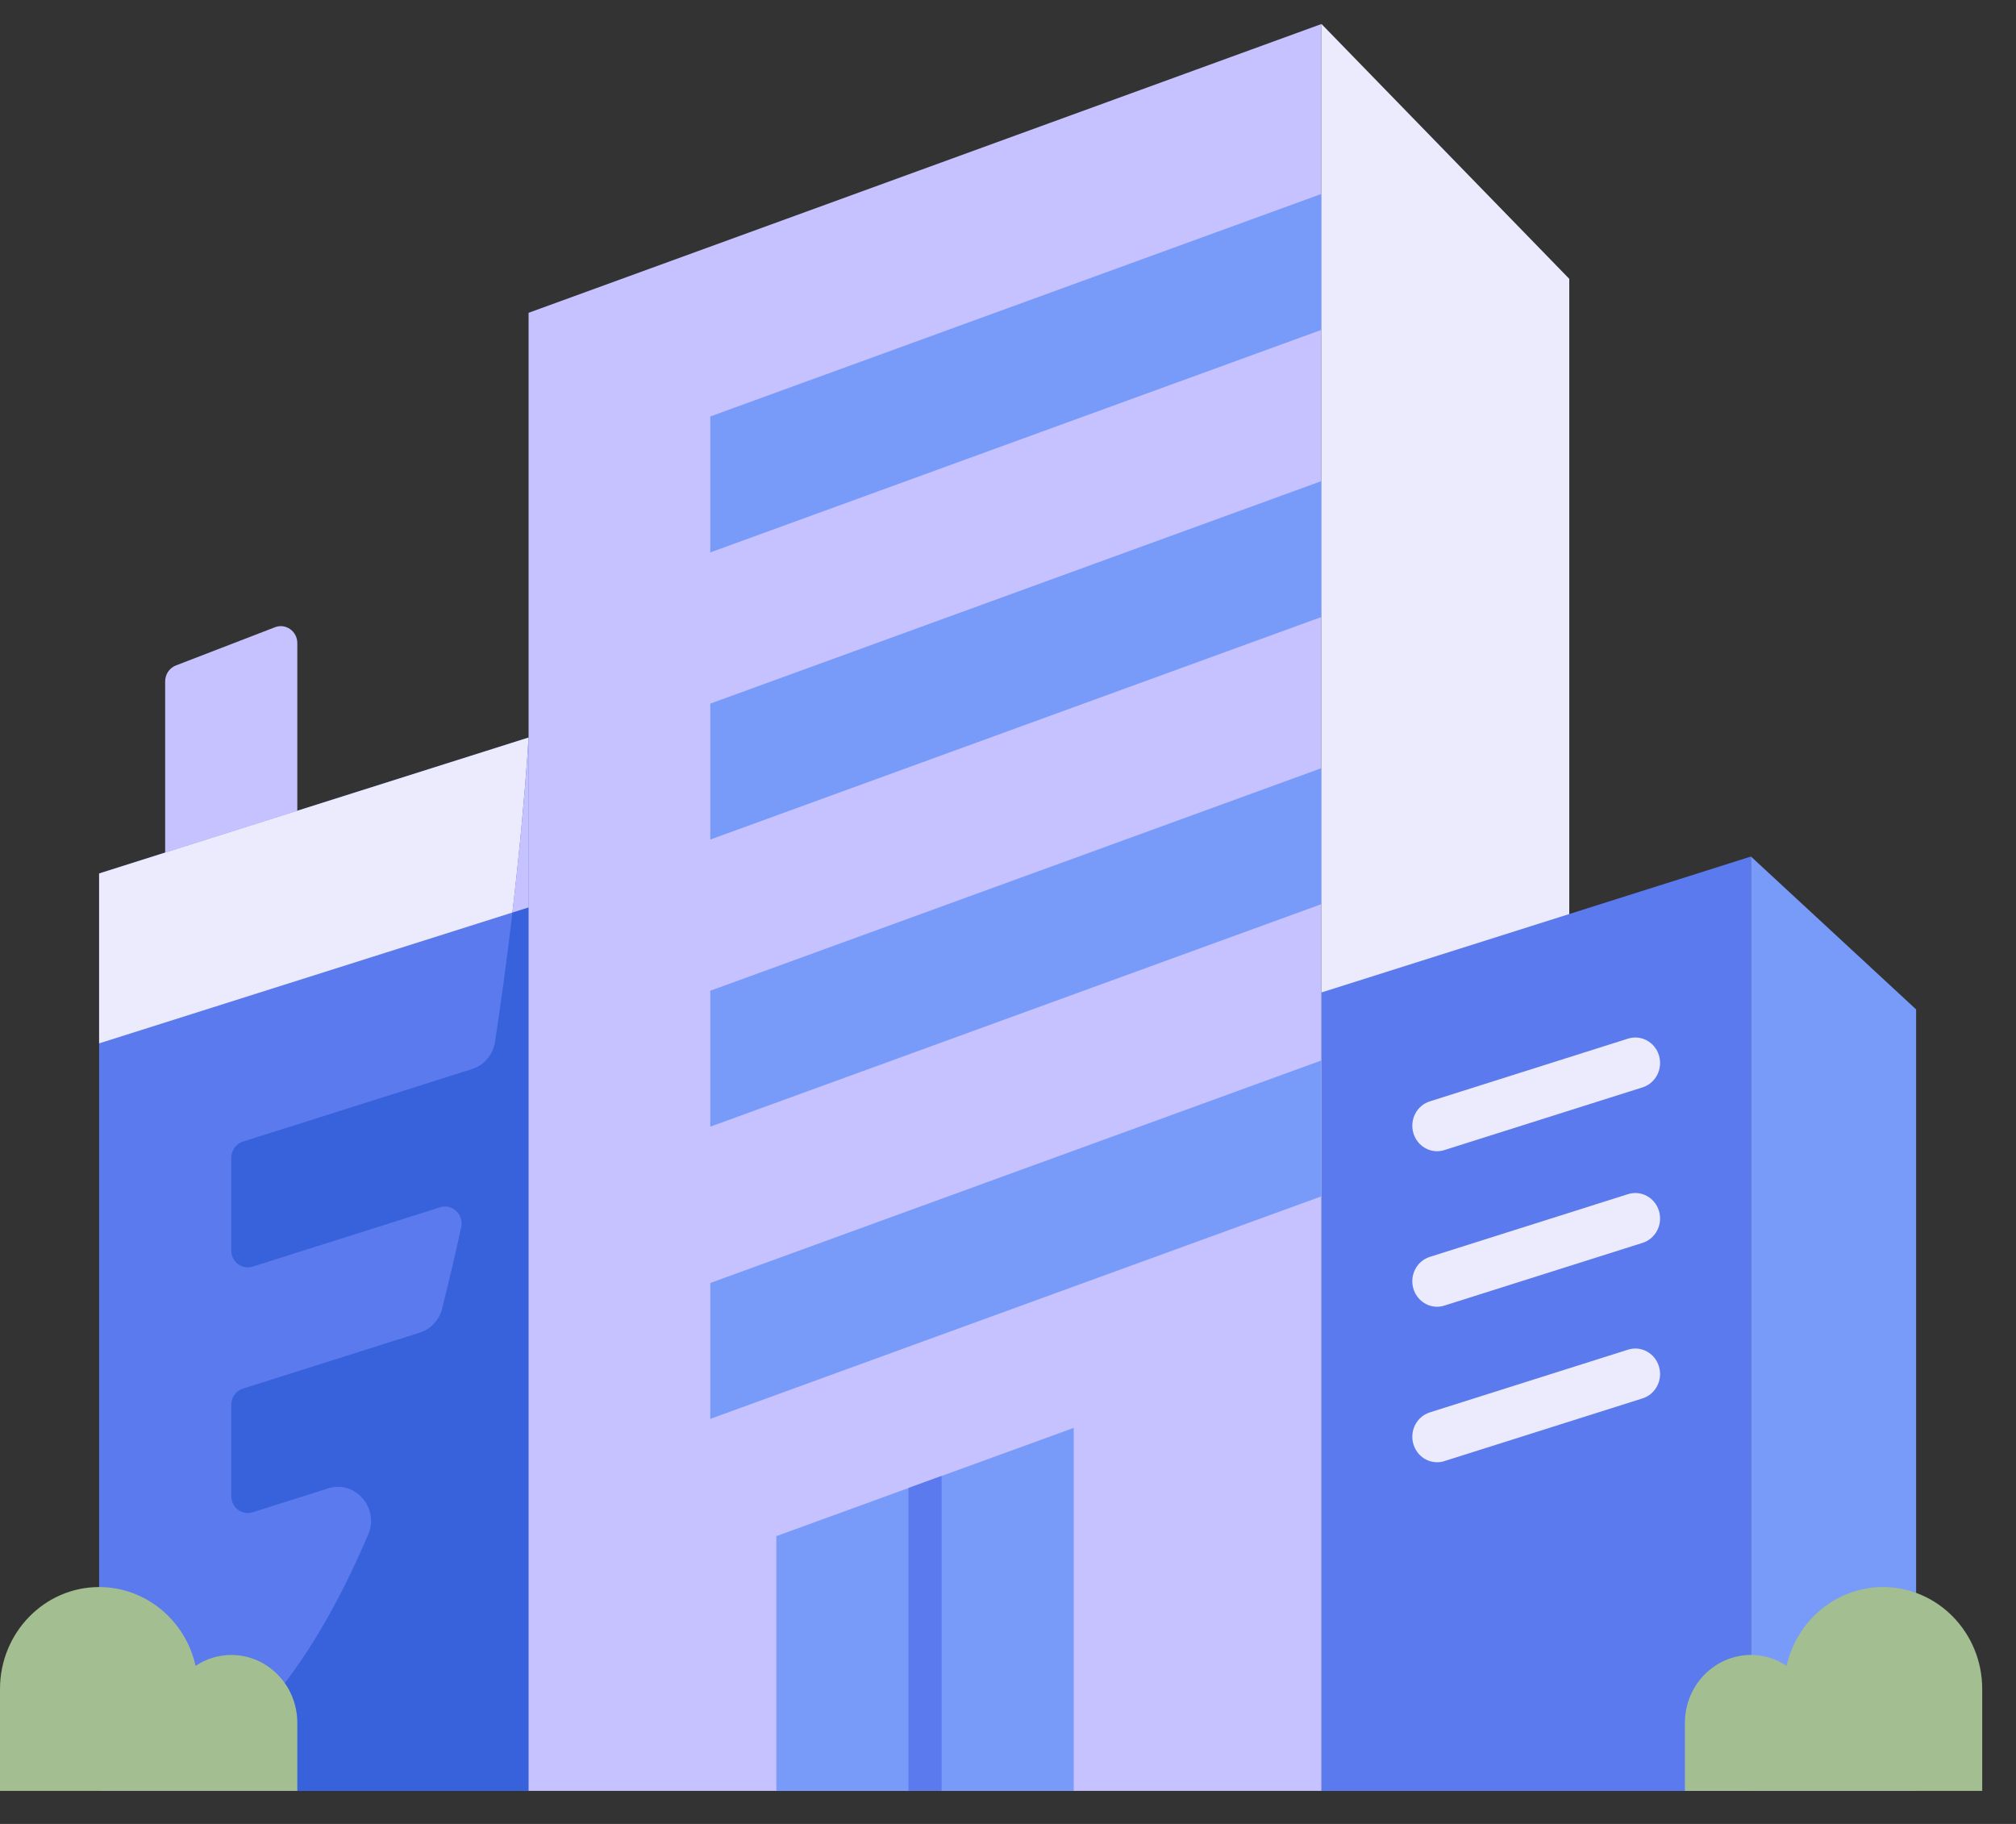
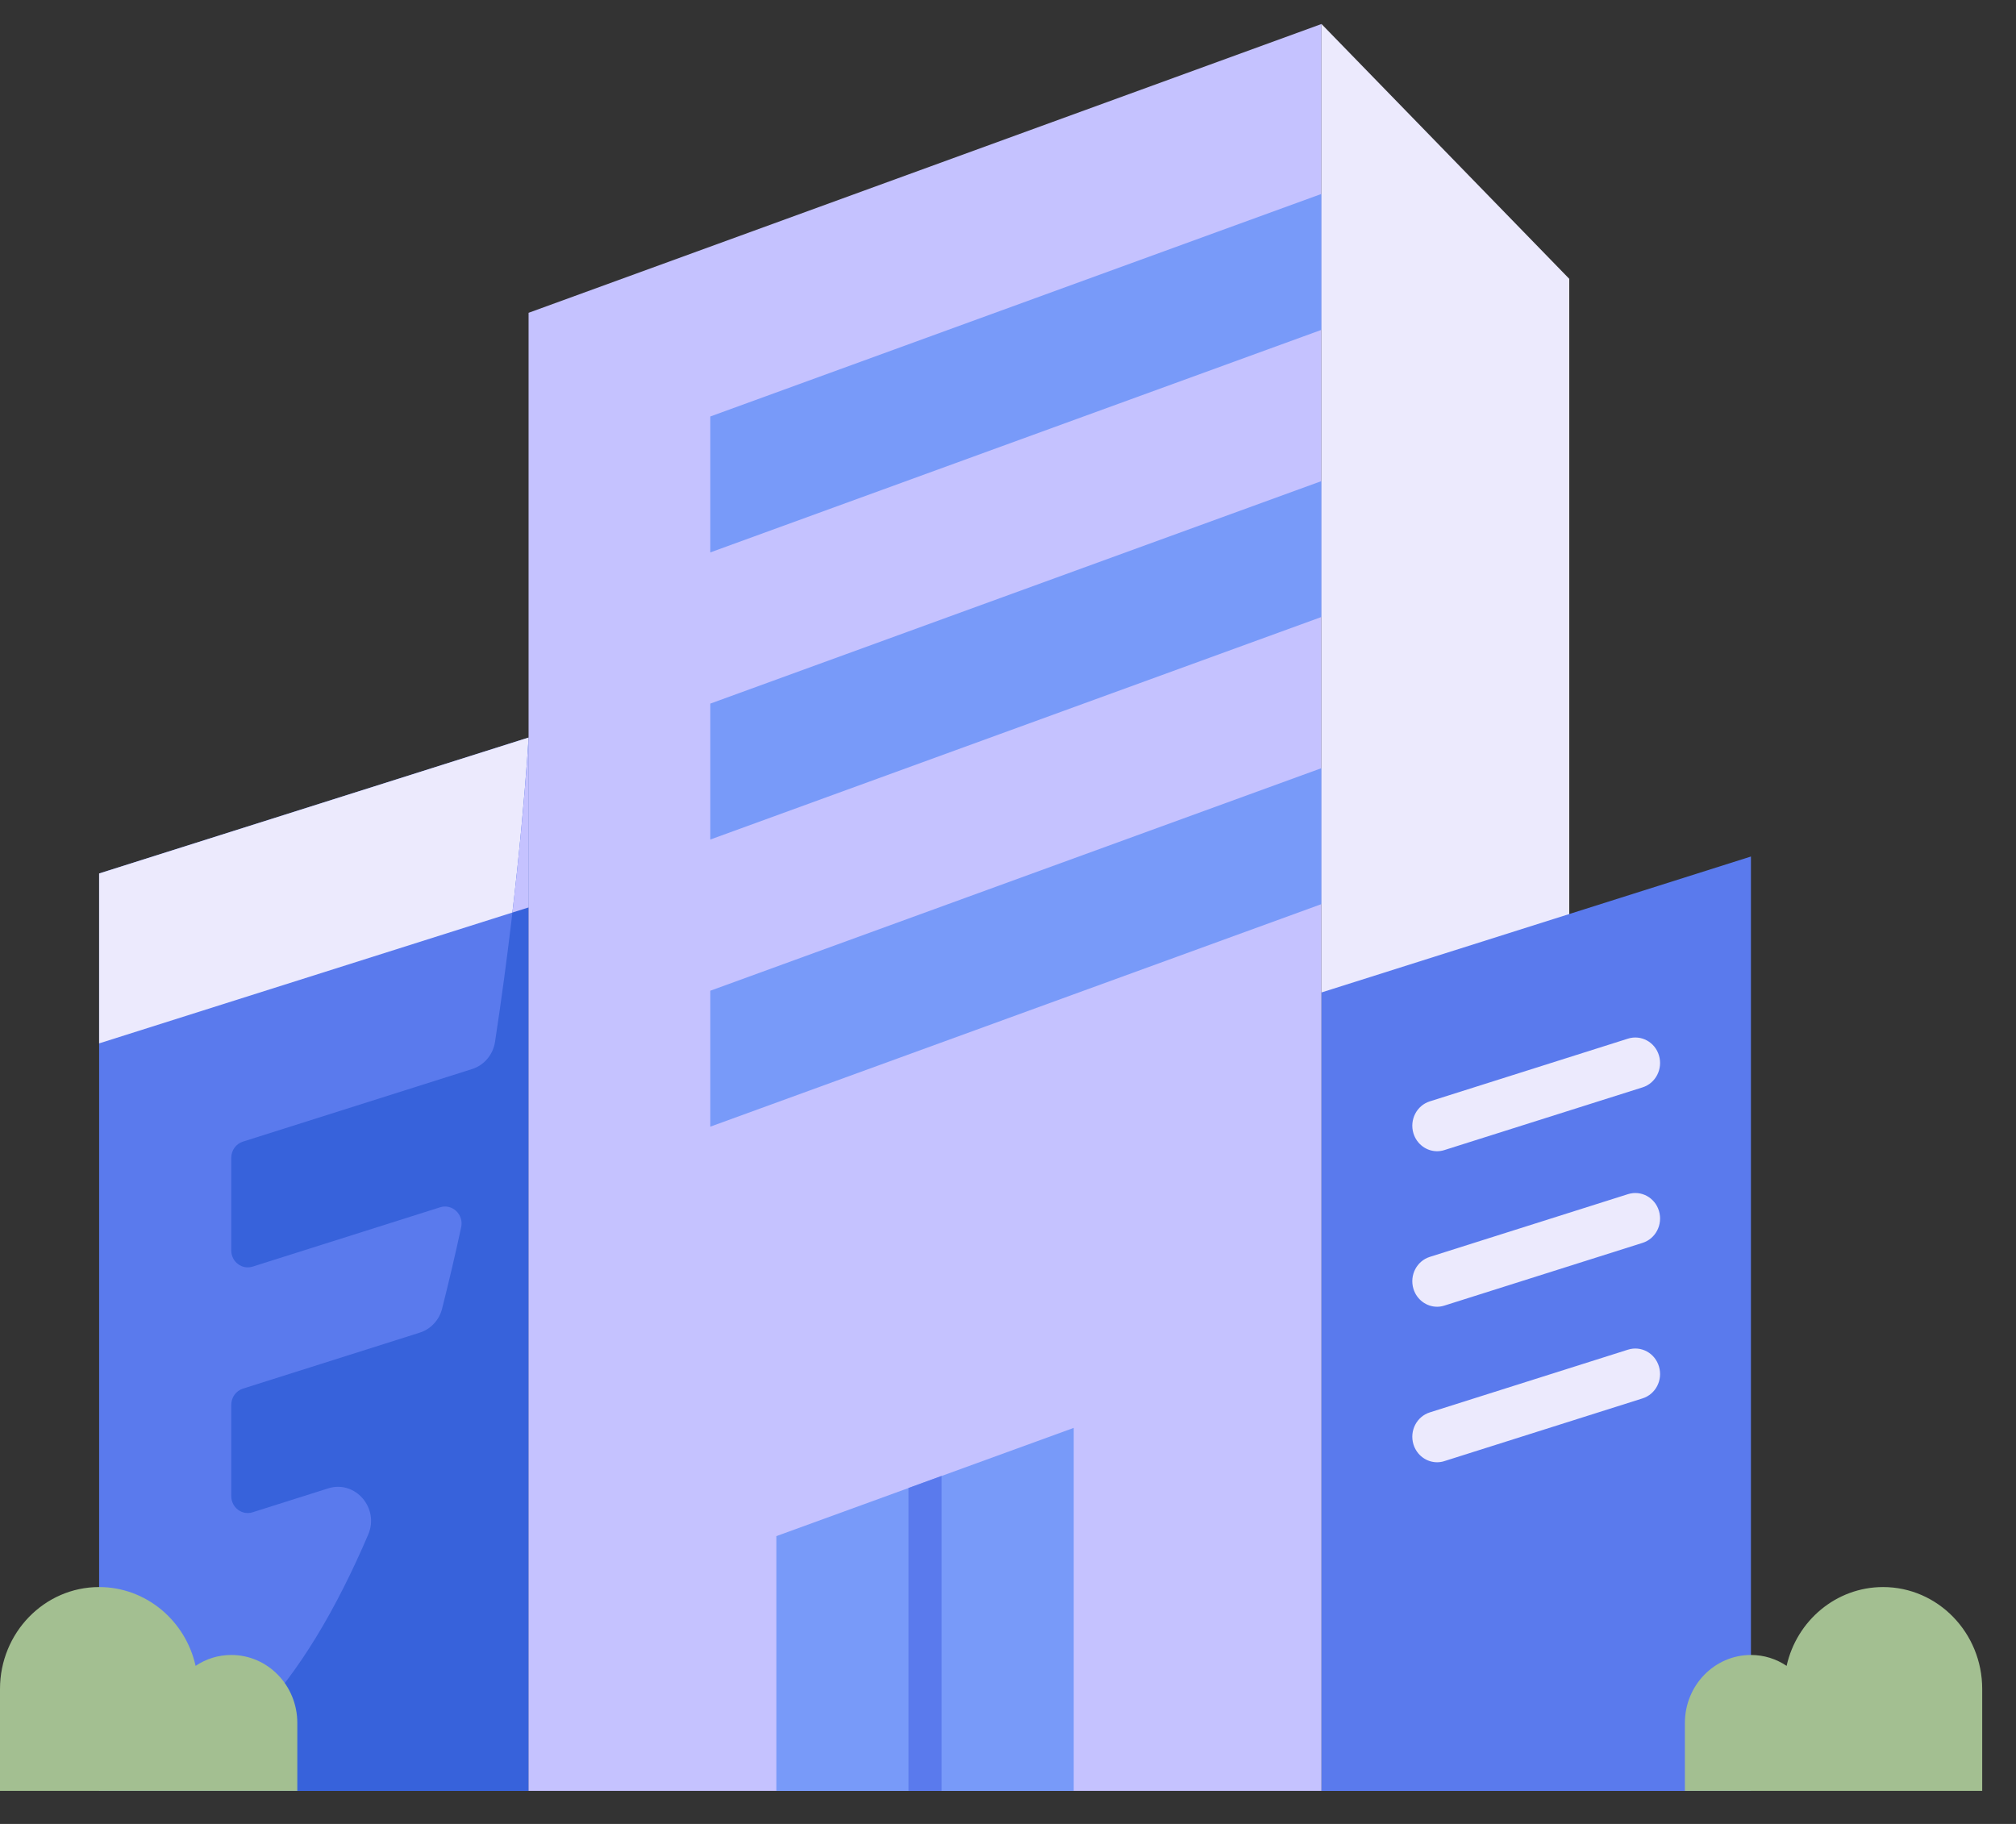
<svg xmlns="http://www.w3.org/2000/svg" width="42" height="38" viewBox="0 0 42 38" fill="none">
  <rect x="0" y="0" width="42" height="38" fill="#333333" stroke="none" />
-   <path d="M6.194 18.552H3.441V14.195C3.441 14.048 3.53 13.916 3.665 13.864L5.729 13.068C5.954 12.981 6.194 13.152 6.194 13.399V18.552Z" fill="#C5C2FF" />
  <path d="M11.012 15.366V37.312H2.065V18.198L11.012 15.366Z" fill="#5A7AED" />
  <path d="M11.012 15.366V18.906L10.675 19.012L2.065 21.738V18.198L11.012 15.366Z" fill="#ECEAFD" />
  <path d="M9.835 22.273L5.06 23.785C4.916 23.83 4.818 23.968 4.818 24.123V26.051C4.818 26.289 5.042 26.459 5.263 26.389L9.169 25.153C9.421 25.073 9.665 25.302 9.608 25.567C9.486 26.133 9.353 26.701 9.21 27.266C9.15 27.504 8.973 27.693 8.744 27.765L5.061 28.931C4.916 28.977 4.818 29.114 4.818 29.269V31.169C4.818 31.407 5.042 31.578 5.263 31.507L6.837 31.009C7.4 30.831 7.908 31.418 7.671 31.972C6.356 35.047 4.547 37.312 2.065 37.312H11.012V29.688V27.047V24.569V21.9V15.366C11.012 15.366 10.858 18.136 10.313 21.707C10.272 21.974 10.085 22.194 9.835 22.273Z" fill="#3762DB" />
  <path d="M11.012 15.366V18.906L10.675 19.012C10.93 16.835 11.012 15.366 11.012 15.366Z" fill="#C5C2FF" />
  <path d="M27.531 0.5V37.312H11.012V6.517L27.531 0.5Z" fill="#C5C2FF" />
  <path d="M27.531 4.04V6.872L14.798 11.509V8.677L27.531 4.04Z" fill="#789AF9" />
  <path d="M27.531 10.023V12.854L14.798 17.491V14.659L27.531 10.023Z" fill="#789AF9" />
  <path d="M27.531 16.004V18.836L14.798 23.473V20.641L27.531 16.004Z" fill="#789AF9" />
-   <path d="M27.531 22.093V24.924L14.798 29.561V26.73L27.531 22.093Z" fill="#789AF9" />
  <path d="M22.369 29.749V37.313H16.174V32.004L18.927 31.002L19.616 30.751L22.369 29.749Z" fill="#789AF9" />
  <path d="M19.616 30.75V37.312H18.927V31.001L19.616 30.75Z" fill="#5A7AED" />
  <path d="M27.531 0.5L32.693 5.809V37.312H27.531V0.5Z" fill="#ECEAFD" />
  <path d="M36.478 17.845V37.313H27.531V20.677L36.478 17.845Z" fill="#5A7AED" />
  <path d="M29.939 23.985C29.719 23.985 29.515 23.838 29.446 23.61C29.362 23.329 29.515 23.032 29.788 22.946L33.917 21.639C34.19 21.553 34.479 21.71 34.562 21.99C34.646 22.271 34.493 22.568 34.221 22.654L30.091 23.961C30.041 23.977 29.99 23.985 29.939 23.985Z" fill="#ECEAFD" />
  <path d="M29.939 27.225C29.719 27.225 29.515 27.078 29.446 26.85C29.362 26.569 29.515 26.272 29.788 26.186L33.917 24.879C34.19 24.793 34.479 24.95 34.562 25.23C34.646 25.511 34.493 25.808 34.221 25.894L30.091 27.201C30.041 27.217 29.99 27.225 29.939 27.225Z" fill="#ECEAFD" />
  <path d="M29.939 30.465C29.719 30.465 29.515 30.318 29.446 30.09C29.362 29.809 29.515 29.512 29.788 29.426L33.917 28.119C34.19 28.033 34.479 28.19 34.562 28.471C34.646 28.751 34.493 29.048 34.221 29.134L30.091 30.441C30.041 30.458 29.99 30.465 29.939 30.465Z" fill="#ECEAFD" />
-   <path d="M39.919 21.03V37.313H36.478V17.845L39.919 21.03Z" fill="#789AF9" />
  <path d="M6.194 35.896V37.312H0V35.188C0 34.017 0.926 33.065 2.065 33.065C3.042 33.065 3.865 33.765 4.075 34.707C4.291 34.562 4.546 34.48 4.818 34.48C5.578 34.48 6.194 35.114 6.194 35.896Z" fill="#A3BF91" />
  <path d="M35.102 35.896V37.312H41.296V35.188C41.296 34.017 40.37 33.065 39.231 33.065C38.254 33.065 37.431 33.765 37.221 34.707C37.005 34.562 36.75 34.48 36.478 34.48C35.718 34.48 35.102 35.114 35.102 35.896Z" fill="#A3BF91" />
</svg>